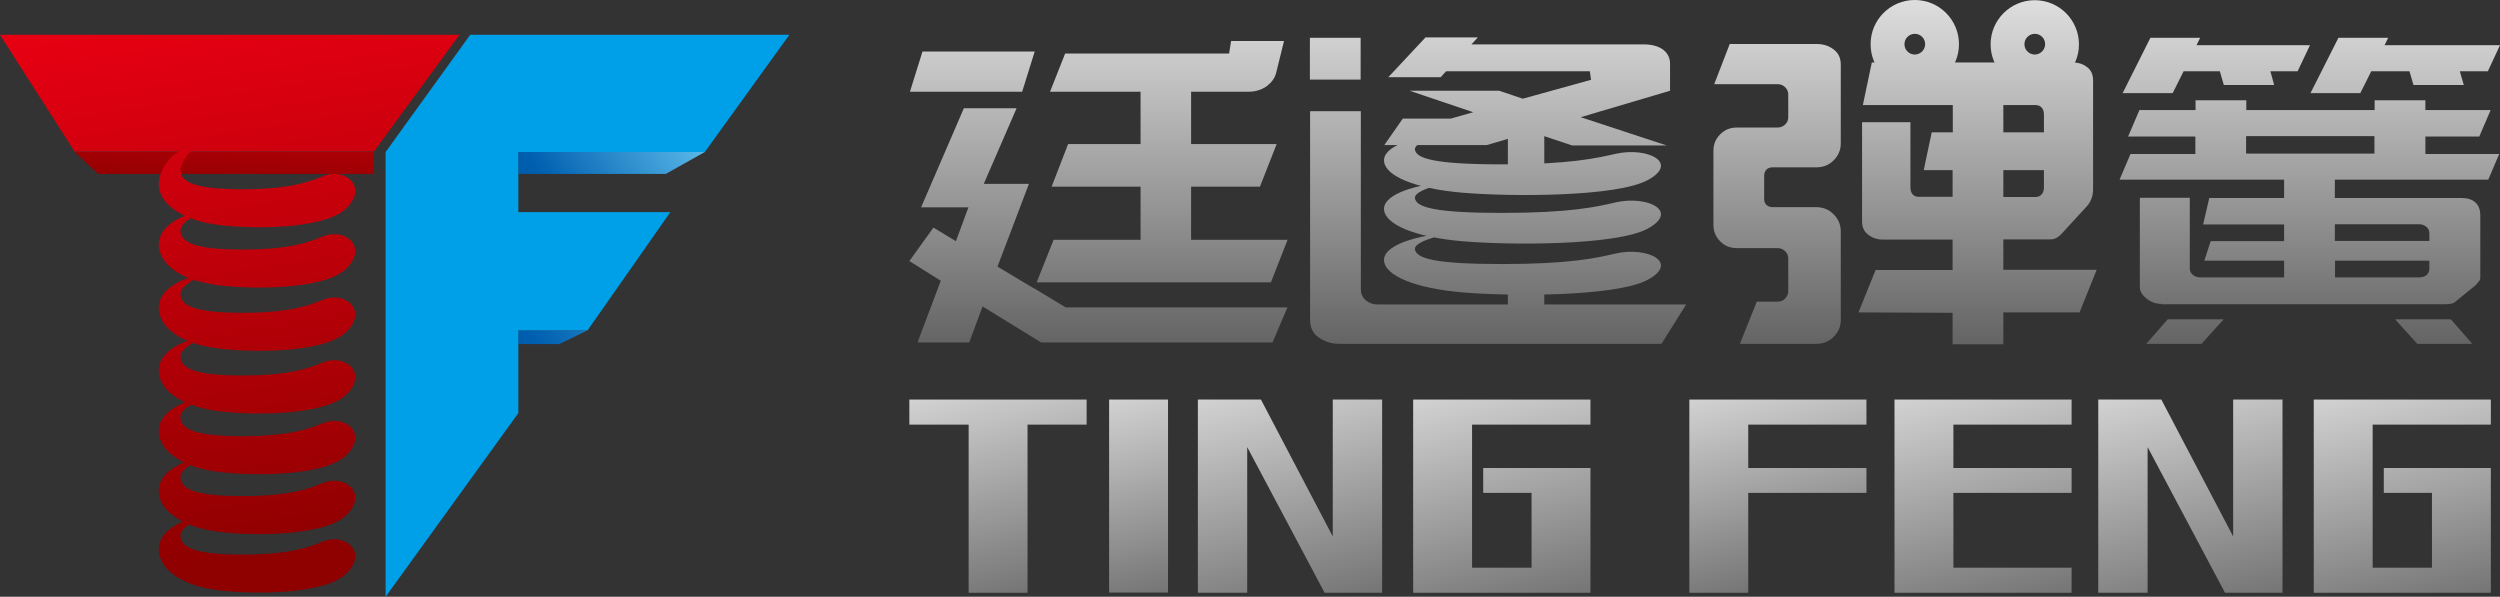
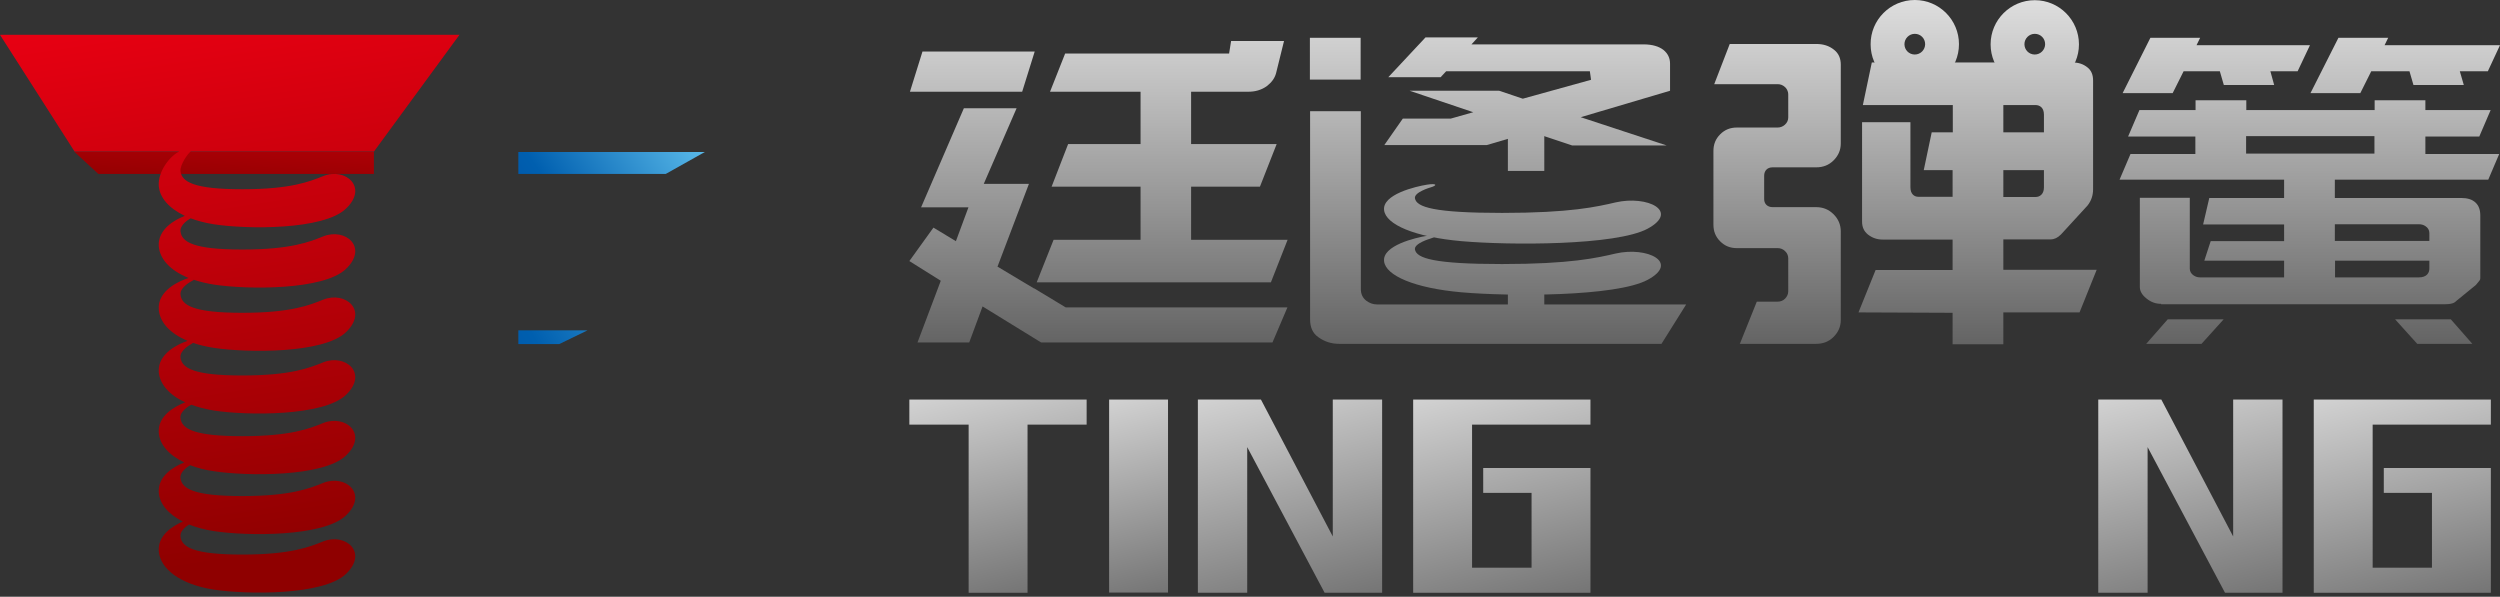
<svg xmlns="http://www.w3.org/2000/svg" version="1.1" id="图层_1" x="0px" y="0px" viewBox="0 0 1256.4 299.9" style="enable-background:new 0 0 1256.4 299.9;" xml:space="preserve">
  <rect x="0" y="0" width="1256.4" height="299.9" fill="#333333" stroke="none" />
  <style type="text/css">
	.st0{fill:url(#SVGID_1_);}
	.st1{fill:url(#SVGID_2_);}
	.st2{fill:url(#SVGID_3_);}
	.st3{fill:url(#SVGID_4_);}
	.st4{fill:url(#SVGID_5_);}
	.st5{fill:url(#SVGID_6_);}
	.st6{fill:url(#SVGID_7_);}
	.st7{fill:url(#SVGID_8_);}
	.st8{fill:url(#SVGID_9_);}
	.st9{fill:url(#SVGID_10_);}
	.st10{fill:url(#SVGID_11_);}
	.st11{fill:url(#SVGID_12_);}
	.st12{fill:url(#SVGID_13_);}
	.st13{fill:url(#SVGID_14_);}
	.st14{fill:#00A0E9;}
	.st15{fill:url(#SVGID_15_);}
	.st16{fill:url(#SVGID_16_);}
	.st17{fill:url(#SVGID_17_);}
	.st18{fill:url(#SVGID_18_);}
	.st19{fill:url(#SVGID_19_);}
	.st20{fill:url(#SVGID_20_);}
	.st21{fill:url(#SVGID_21_);}
	.st22{fill:url(#SVGID_22_);}
	.st23{fill:url(#SVGID_23_);}
	.st24{fill:url(#SVGID_24_);}
</style>
  <g>
    <g>
      <g>
        <g>
          <linearGradient id="SVGID_1_" gradientUnits="userSpaceOnUse" x1="552.138" y1="-46.536" x2="552.138" y2="314.118">
            <stop offset="0" style="stop-color:#FFFFFF" />
            <stop offset="1" style="stop-color:#000000" />
          </linearGradient>
          <path class="st0" d="M523.2,172.1L493.8,154l-6.7,18.1h-26l11.7-31l-15.8-9.9l12.1-16.8l11.3,6.8l6.3-17h-23.8l21.5-49.8h26.5      l-16.5,38h22.7l-15.8,41.6l18.4,11l0-0.1l15.9,9.6h111.4l-7.5,17.6H523.2z M521,141.9l8.5-21.4h43.7V93.8h-44.7l8.3-21.4h36.4      V46.1h-45.5l7.6-19.2h82.4l1-6.3h26.6l-4,16.2c-0.7,2.6-2.3,4.7-4.8,6.6c-2.6,1.8-5.6,2.7-9.1,2.7h-28.8v26.3h43l-8.4,21.4      h-34.6v26.7h48.5l-8.4,21.4H521z M457.3,46.1l6.3-20.2H520l-6.3,20.2H457.3z" />
          <linearGradient id="SVGID_2_" gradientUnits="userSpaceOnUse" x1="752.796" y1="-46.539" x2="752.796" y2="314.117">
            <stop offset="0" style="stop-color:#FFFFFF" />
            <stop offset="1" style="stop-color:#000000" />
          </linearGradient>
          <path class="st1" d="M673,172.8c-3.9,0-7.3-1.1-10.4-3.3c-2.9-2-4.2-5-4.2-9V55.9h25.5v89.4c0,2.4,0.9,4.4,2.7,5.8      c1.6,1.2,3.4,1.9,5.4,1.9h155.4L835,172.8H673z M790.1,73.1l-20.4-6.8l-22.5,6.6h-51.5l9.3-13.3h24.1l11.3-3.2l-32-10.8h45      l11.9,4l34.3-9.5l-0.6-4.3h-72.2l-2.8,3h-26.3l18.7-20h26.3l-3.2,3.5h86.5c4.3,0,7.7,1,10,2.8c2.2,1.8,3.3,4.1,3.3,6.9v13.6      l-44.9,13.3l43.2,14.2H790.1z M658.3,40V19h25.5v21H658.3z" />
          <linearGradient id="SVGID_3_" gradientUnits="userSpaceOnUse" x1="957.387" y1="-46.539" x2="957.387" y2="314.118">
            <stop offset="0" style="stop-color:#FFFFFF" />
            <stop offset="1" style="stop-color:#000000" />
          </linearGradient>
          <path class="st2" d="M1041.7,31.4c2.9,0,5.3,0.8,7.4,2.5c1.9,1.5,2.8,3.7,2.8,6.5v54.7c0,3.1-0.9,5.8-2.8,8.2l-13.3,14.5      c-1.7,1.7-3.4,2.5-5.1,2.5h-23.9v15.3h46.9l-8.6,21.4h-38.3V173h-25.5v-15.8L934,157l8.6-21.3h38.7v-15.3h-35.1      c-2.8,0-5.2-0.8-7.4-2.5c-2-1.6-3-3.7-3-6.6V61.4h24.3v32.7c0,3.6,2.1,4.8,4,4.8h17.2V85.5h-14.5l4-19h10.6V52.8h-45.2l4.5-21.4      L1041.7,31.4z M1006.8,99h16.2c2,0,4.2-1.3,4.2-4.8v-8.7h-20.4V99z M1006.8,66.5h20.4v-8.9c0-3.6-2.2-4.8-4.2-4.8h-16.2V66.5z       M874.3,173l8.6-21.4h10.5c1.4,0,2.7-0.5,3.7-1.5c1-1,1.6-2.3,1.6-3.7v-16.5c0-1.4-0.5-2.7-1.6-3.7c-1-1-2.3-1.5-3.7-1.5h-20.5      c-3.4,0-6.1-1.1-8.4-3.4c-2.3-2.3-3.4-5-3.4-8.4v-37c0-3.4,1.1-6.1,3.4-8.4c2.3-2.3,5-3.4,8.4-3.4h20.5c1.3,0,2.6-0.5,3.6-1.4      c1.1-1,1.7-2.2,1.7-3.7V47.6c0-2-0.9-3.2-1.7-3.9c-1-0.9-2.2-1.4-3.6-1.4h-31.9l7.8-20.2h43.4c3.6,0,6.5,0.9,9,2.9      c2.3,1.8,3.4,4.3,3.4,7.5v39.6c0,3.3-1.2,6.1-3.6,8.5c-2.4,2.4-5.3,3.5-8.8,3.5h-21.9c-2.6,0-4.2,1.7-4.2,4.2v11.8      c0,2.4,1.7,4,4.2,4h21.9c3.5,0,6.4,1.2,8.8,3.6c2.4,2.4,3.6,5.3,3.6,8.6v44.5c0,3.3-1.2,6.1-3.6,8.5c-2.4,2.4-5.3,3.5-8.8,3.5      H874.3z" />
          <linearGradient id="SVGID_4_" gradientUnits="userSpaceOnUse" x1="1160.802" y1="-46.539" x2="1160.802" y2="314.118">
            <stop offset="0" style="stop-color:#FFFFFF" />
            <stop offset="1" style="stop-color:#000000" />
          </linearGradient>
          <path class="st3" d="M1214.8,172.8l-11.1-12.3h28l10.8,12.3H1214.8z M1078.6,172.8l10.8-12.3h28.1l-11.1,12.3H1078.6z       M1086.1,152.7c-2.8,0-5.2-0.9-7.5-2.8c-2.1-1.7-3.2-3.6-3.2-5.6V99.4h25.1V135c0,1.4,0.7,2.6,1.9,3.4c1,0.7,2.1,1,3.3,1h42.2      v-8.4h-40.1l3.2-9.8h36.9v-8.4h-40.7l3.1-13.3h37.6v-9.2h-82.7l5.5-12.9h32.6v-8.8h-33.8l5.7-13.3h28.2v-4.9h25.5v4.9h64.5v-4.9      h25.5v4.9h32.8l-5.7,13.3h-27.1v8.8h37.1l-5.5,12.9h-77.1v9.2h63.5c3.1,0,5.5,0.7,7.2,2.3c1.6,1.5,2.4,3.6,2.4,6.5v31.3      c0,0.8-0.2,1.1-0.4,1.4l-1.8,2.2l-9.8,8c-0.7,0.7-1.4,1.1-2.2,1.3c-1,0.3-2.2,0.4-3.5,0.4H1086.1z M1173.5,139.4h42.2      c3.9,0,5.2-2.3,5.2-4.4v-4h-47.4V139.4z M1173.5,121.1h47.4v-4c0-1.4-0.7-2.6-1.9-3.4c-1-0.7-2.1-1-3.4-1h-42.2V121.1z       M1128.8,77.2h64.5v-8.8h-64.5V77.2z M1161.2,46.7l14-27.7h25l-1.8,3.7h58l-6.1,13.1h-14.1l2,6.9h-25.3l-2-6.9h-19.2l-5.5,11      H1161.2z M1066.8,46.7l13.9-27.7h25l-1.8,3.7h57l-6.2,13.1h-13.7l1.9,6.9h-25.3l-2-6.9h-18.2l-5.5,11H1066.8z" />
          <linearGradient id="SVGID_5_" gradientUnits="userSpaceOnUse" x1="962.273" y1="-46.53" x2="962.273" y2="314.091">
            <stop offset="0" style="stop-color:#FFFFFF" />
            <stop offset="1" style="stop-color:#000000" />
          </linearGradient>
          <path class="st4" d="M962.3,44.5c-12.3,0-22.2-10-22.2-22.2C940,10,950,0,962.3,0c12.3,0,22.2,10,22.2,22.2      C984.5,34.5,974.5,44.5,962.3,44.5z M962.3,17c-2.9,0-5.2,2.4-5.2,5.2c0,2.9,2.3,5.2,5.2,5.2c2.9,0,5.2-2.4,5.2-5.2      C967.5,19.3,965.2,17,962.3,17z" />
          <linearGradient id="SVGID_6_" gradientUnits="userSpaceOnUse" x1="1022.57" y1="-46.53" x2="1022.57" y2="314.091">
            <stop offset="0" style="stop-color:#FFFFFF" />
            <stop offset="1" style="stop-color:#000000" />
          </linearGradient>
          <path class="st5" d="M1022.6,44.5c-12.3,0-22.2-10-22.2-22.2c0-12.3,10-22.2,22.2-22.2c12.3,0,22.2,10,22.2,22.2      C1044.8,34.5,1034.8,44.5,1022.6,44.5z M1022.6,17c-2.9,0-5.2,2.4-5.2,5.2c0,2.9,2.3,5.2,5.2,5.2c2.9,0,5.2-2.4,5.2-5.2      C1027.8,19.3,1025.5,17,1022.6,17z" />
        </g>
        <linearGradient id="SVGID_7_" gradientUnits="userSpaceOnUse" x1="766.995" y1="-46.525" x2="766.995" y2="314.089">
          <stop offset="0" style="stop-color:#FFFFFF" />
          <stop offset="1" style="stop-color:#000000" />
        </linearGradient>
        <rect x="757.8" y="63.7" class="st6" width="18.3" height="22.2" />
        <linearGradient id="SVGID_8_" gradientUnits="userSpaceOnUse" x1="766.995" y1="-46.518" x2="766.995" y2="314.104">
          <stop offset="0" style="stop-color:#FFFFFF" />
          <stop offset="1" style="stop-color:#000000" />
        </linearGradient>
        <rect x="757.8" y="142.9" class="st7" width="18.3" height="21" />
        <g>
          <linearGradient id="SVGID_9_" gradientUnits="userSpaceOnUse" x1="765.147" y1="-46.539" x2="765.147" y2="314.117">
            <stop offset="0" style="stop-color:#FFFFFF" />
            <stop offset="1" style="stop-color:#000000" />
          </linearGradient>
-           <path class="st8" d="M718.9,69.8c0,0-8.4,2.4-7.8,5.5c0.8,4.3,9.5,7.3,43.8,7.3c34.3,0,47.7-3.2,57.1-5.3      c15.9-3.6,32.2,4.5,16.1,13.2c-15.9,8.6-69.9,8.4-93.6,6.3c-23.7-2.1-38-8.4-38.9-15.5c-1.1-8,15.9-12,21.6-12.9      C722.3,67.6,722.4,68.7,718.9,69.8z" />
          <linearGradient id="SVGID_10_" gradientUnits="userSpaceOnUse" x1="765.147" y1="-46.534" x2="765.147" y2="314.112">
            <stop offset="0" style="stop-color:#FFFFFF" />
            <stop offset="1" style="stop-color:#000000" />
          </linearGradient>
          <path class="st9" d="M718.9,94.2c0,0-8.4,2.4-7.8,5.5c0.8,4.4,9.5,7.3,43.8,7.3c34.3,0,47.7-3.1,57.1-5.3      c15.9-3.6,32.2,4.4,16.1,13.2c-15.9,8.6-69.9,8.4-93.6,6.3c-23.7-2.1-38-8.4-38.9-15.5c-1.1-8,15.9-12,21.6-12.9      C722.3,92,722.4,93.2,718.9,94.2z" />
          <linearGradient id="SVGID_11_" gradientUnits="userSpaceOnUse" x1="765.147" y1="-46.551" x2="765.147" y2="314.133">
            <stop offset="0" style="stop-color:#FFFFFF" />
            <stop offset="1" style="stop-color:#000000" />
          </linearGradient>
          <path class="st10" d="M718.9,119.9c0,0-8.4,2.4-7.8,5.5c0.8,4.4,9.5,7.3,43.8,7.3c34.3,0,47.7-3.1,57.1-5.3      c15.9-3.6,32.2,4.5,16.1,13.2c-15.9,8.6-69.9,8.4-93.6,6.3c-23.7-2.1-38-8.4-38.9-15.5c-1.1-8,15.9-12,21.6-12.9      C722.3,117.7,722.4,118.8,718.9,119.9z" />
        </g>
      </g>
    </g>
    <g>
      <linearGradient id="SVGID_12_" gradientUnits="userSpaceOnUse" x1="350.091" y1="47.03" x2="223.937" y2="133.875">
        <stop offset="1.212120e-02" style="stop-color:#67C7F2" />
        <stop offset="0.57" style="stop-color:#005FAF" />
        <stop offset="1" style="stop-color:#00429A" />
      </linearGradient>
      <polygon class="st11" points="354.2,76.4 334.6,87.4 260.5,87.4 260.5,76.4   " />
      <linearGradient id="SVGID_13_" gradientUnits="userSpaceOnUse" x1="364.41" y1="116.856" x2="197.115" y2="211.931">
        <stop offset="1.212120e-02" style="stop-color:#67C7F2" />
        <stop offset="0.57" style="stop-color:#005FAF" />
        <stop offset="1" style="stop-color:#00429A" />
      </linearGradient>
      <polygon class="st12" points="295.3,166 281.1,172.9 260.5,172.9 260.5,166   " />
      <linearGradient id="SVGID_14_" gradientUnits="userSpaceOnUse" x1="116.316" y1="21.372" x2="111.745" y2="97.247">
        <stop offset="0" style="stop-color:#E60012" />
        <stop offset="1" style="stop-color:#8F0000" />
      </linearGradient>
      <polygon class="st13" points="187.9,76.4 187.9,87.4 49.4,87.4 37.5,76.4   " />
-       <polygon class="st14" points="354.2,76.4 396.7,17.5 236.3,17.5 193.8,76.4 193.8,299.9 260.5,207.6 260.5,166 295.3,166     336.9,106.6 260.5,106.6 260.5,76.4   " />
      <linearGradient id="SVGID_15_" gradientUnits="userSpaceOnUse" x1="96.267" y1="76.198" x2="96.267" y2="76.198">
        <stop offset="0" style="stop-color:#FFFFFF" />
        <stop offset="1" style="stop-color:#000000" />
      </linearGradient>
      <path class="st15" d="M96.3,76.2" />
    </g>
    <g>
      <linearGradient id="SVGID_16_" gradientUnits="userSpaceOnUse" x1="485.187" y1="139.928" x2="555.467" y2="428.109">
        <stop offset="0" style="stop-color:#FFFFFF" />
        <stop offset="1" style="stop-color:#000000" />
      </linearGradient>
      <polygon class="st16" points="457,213.4 486.8,213.4 486.8,297.9 516.4,297.9 516.4,213.4 546.1,213.4 546.1,200.8 457,200.8       " />
      <linearGradient id="SVGID_17_" gradientUnits="userSpaceOnUse" x1="548.61" y1="152.456" x2="614.322" y2="421.906">
        <stop offset="0" style="stop-color:#FFFFFF" />
        <stop offset="1" style="stop-color:#000000" />
      </linearGradient>
      <rect x="557.4" y="200.8" class="st17" width="29.6" height="97" />
      <linearGradient id="SVGID_18_" gradientUnits="userSpaceOnUse" x1="727.841" y1="138.984" x2="802.688" y2="445.895">
        <stop offset="0" style="stop-color:#FFFFFF" />
        <stop offset="1" style="stop-color:#000000" />
      </linearGradient>
      <polygon class="st18" points="710.2,200.8 710.2,200.8 710.2,297.9 710.2,297.9 739.8,297.9 769.7,297.9 799.3,297.9 799.3,285.3     799.3,247.7 799.3,236.9 799.3,235.2 745.4,235.2 745.4,247.7 769.7,247.7 769.7,285.3 739.8,285.3 739.8,213.4 799.3,213.4     799.3,200.8 739.8,200.8   " />
      <linearGradient id="SVGID_19_" gradientUnits="userSpaceOnUse" x1="1180.401" y1="138.984" x2="1255.248" y2="445.894">
        <stop offset="0" style="stop-color:#FFFFFF" />
        <stop offset="1" style="stop-color:#000000" />
      </linearGradient>
      <polygon class="st19" points="1192.4,285.3 1192.4,213.4 1251.8,213.4 1251.8,200.8 1192.4,200.8 1162.8,200.8 1162.8,200.8     1162.8,297.9 1162.8,297.9 1192.4,297.9 1222.2,297.9 1251.8,297.9 1251.8,285.3 1251.8,247.7 1251.8,236.9 1251.8,235.2     1198,235.2 1198,247.7 1222.2,247.7 1222.2,285.3   " />
      <linearGradient id="SVGID_20_" gradientUnits="userSpaceOnUse" x1="868.206" y1="145.616" x2="933.918" y2="415.067">
        <stop offset="0" style="stop-color:#FFFFFF" />
        <stop offset="1" style="stop-color:#000000" />
      </linearGradient>
-       <polygon class="st20" points="849,200.8 849,213.4 849,235.2 849,247.7 849,297.9 878.6,297.9 878.6,247.7 938,247.7 938,235.2     878.6,235.2 878.6,213.4 938,213.4 938,200.8 878.6,200.8   " />
      <linearGradient id="SVGID_21_" gradientUnits="userSpaceOnUse" x1="969.68" y1="138.985" x2="1044.527" y2="445.894">
        <stop offset="0" style="stop-color:#FFFFFF" />
        <stop offset="1" style="stop-color:#000000" />
      </linearGradient>
-       <polygon class="st21" points="952.1,200.8 952.1,213.4 952.1,235.2 952.1,247.7 952.1,285.3 952.1,297.9 981.7,297.9     1041.1,297.9 1041.1,285.3 981.7,285.3 981.7,247.7 1041.1,247.7 1041.1,235.2 981.7,235.2 981.7,213.4 1041.1,213.4     1041.1,200.8 981.7,200.8   " />
      <linearGradient id="SVGID_22_" gradientUnits="userSpaceOnUse" x1="621.15" y1="138.177" x2="696.544" y2="447.332">
        <stop offset="0" style="stop-color:#FFFFFF" />
        <stop offset="1" style="stop-color:#000000" />
      </linearGradient>
      <polygon class="st22" points="669.8,269.6 633.7,200.8 626.8,200.8 602,200.8 602,297.9 626.8,297.9 626.8,224.7 665.7,297.9     669.8,297.9 694.6,297.9 694.6,200.8 669.8,200.8   " />
      <linearGradient id="SVGID_23_" gradientUnits="userSpaceOnUse" x1="1073.71" y1="138.177" x2="1149.105" y2="447.332">
        <stop offset="0" style="stop-color:#FFFFFF" />
        <stop offset="1" style="stop-color:#000000" />
      </linearGradient>
      <polygon class="st23" points="1122.3,269.6 1086.2,200.8 1079.3,200.8 1054.5,200.8 1054.5,297.9 1079.3,297.9 1079.3,224.7     1118.2,297.9 1122.3,297.9 1147.1,297.9 1147.1,200.8 1122.3,200.8   " />
    </g>
    <g>
      <linearGradient id="SVGID_24_" gradientUnits="userSpaceOnUse" x1="113.422" y1="4.333" x2="154.557" y2="275.826">
        <stop offset="0" style="stop-color:#E60012" />
        <stop offset="1" style="stop-color:#8F0000" />
      </linearGradient>
      <path class="st24" d="M95.8,76.2h0.6h65.4h26.1l43-58.7H0l37.5,58.7H90c-4.9,2.4-10.7,10.2-10.2,17.2c0.4,5.9,5.1,11.3,13.1,15.1    c-5.1,1.9-13.7,6.8-13.1,15.3c0.5,6.4,5.8,12.2,15,15.9c-4.3,1.3-15.8,6.2-15,15.9c0.5,6.3,5.6,12,14.5,15.7    c-4.6,1.5-15.2,6.4-14.5,15.7c0.5,6,5.2,11.5,13.3,15.2c-5,1.9-14,6.7-13.3,15.3c0.4,5.8,5,11.2,12.8,14.9    c-5.1,2-13.4,6.8-12.8,15.1c0.4,5.7,4.7,10.9,12.1,14.6c-5.1,2.2-12.7,6.9-12.1,14.9c0.7,8.9,10.8,16.7,27.6,19.3    c16.8,2.6,55.2,2.9,66.4-7.8c11.5-10.9-0.2-20.9-11.4-16.4c-6.7,2.7-16.2,6.6-40.6,6.6c-24.4,0-30.5-3.7-31.1-9.1    c-0.3-2.6,2.5-4.9,4.3-6c3.6,1.4,7.7,2.6,12.4,3.3c16.8,2.6,55.2,2.9,66.4-7.8c11.5-10.9-0.2-20.9-11.4-16.4    c-6.7,2.7-16.2,6.6-40.6,6.6c-24.4,0-30.5-3.7-31.1-9.1c-0.3-3,3.3-5.5,4.9-6.4c3.4,1.3,7.4,2.4,11.8,3    c16.8,2.6,55.2,2.9,66.4-7.8c11.5-10.9-0.2-20.9-11.4-16.4c-6.7,2.7-16.2,6.6-40.6,6.6c-24.4,0-30.5-3.7-31.1-9.1    c-0.4-3.4,4.3-6.1,5.4-6.7c3.3,1.2,7.1,2.2,11.3,2.9c16.8,2.6,55.2,2.9,66.4-7.8c11.5-10.9-0.2-20.9-11.4-16.4    c-6.7,2.7-16.2,6.6-40.6,6.6c-24.4,0-30.5-3.7-31.1-9.1c-0.4-3.8,5.6-6.8,5.6-6.8c0.3-0.2,0.5-0.3,0.7-0.5    c3.1,1.1,6.6,1.9,10.4,2.5c16.8,2.6,55.2,2.9,66.4-7.8c11.5-10.9-0.2-20.9-11.4-16.4c-6.7,2.7-16.2,6.6-40.6,6.6    c-24.4,0-30.5-3.7-31.1-9.1c-0.4-3.8,5.6-6.8,5.6-6.8c0.5-0.2,0.8-0.5,1.1-0.7c3,1,6.3,1.8,10,2.4c16.8,2.6,55.2,2.9,66.4-7.8    c11.5-10.9-0.2-20.9-11.4-16.4c-6.7,2.7-16.2,6.6-40.6,6.6c-24.4,0-30.5-3.7-31.1-9.1c-0.3-3.2,3.7-5.8,5.1-6.6    c3.4,1.3,7.3,2.3,11.6,3c16.8,2.6,55.2,2.9,66.4-7.8c11.5-10.8-0.2-20.9-11.4-16.4c-6.7,2.7-16.2,6.6-40.6,6.6    c-24.4,0-30.5-3.7-31.1-9.1C90.4,82.8,94.5,77,95.8,76.2z" />
    </g>
  </g>
</svg>